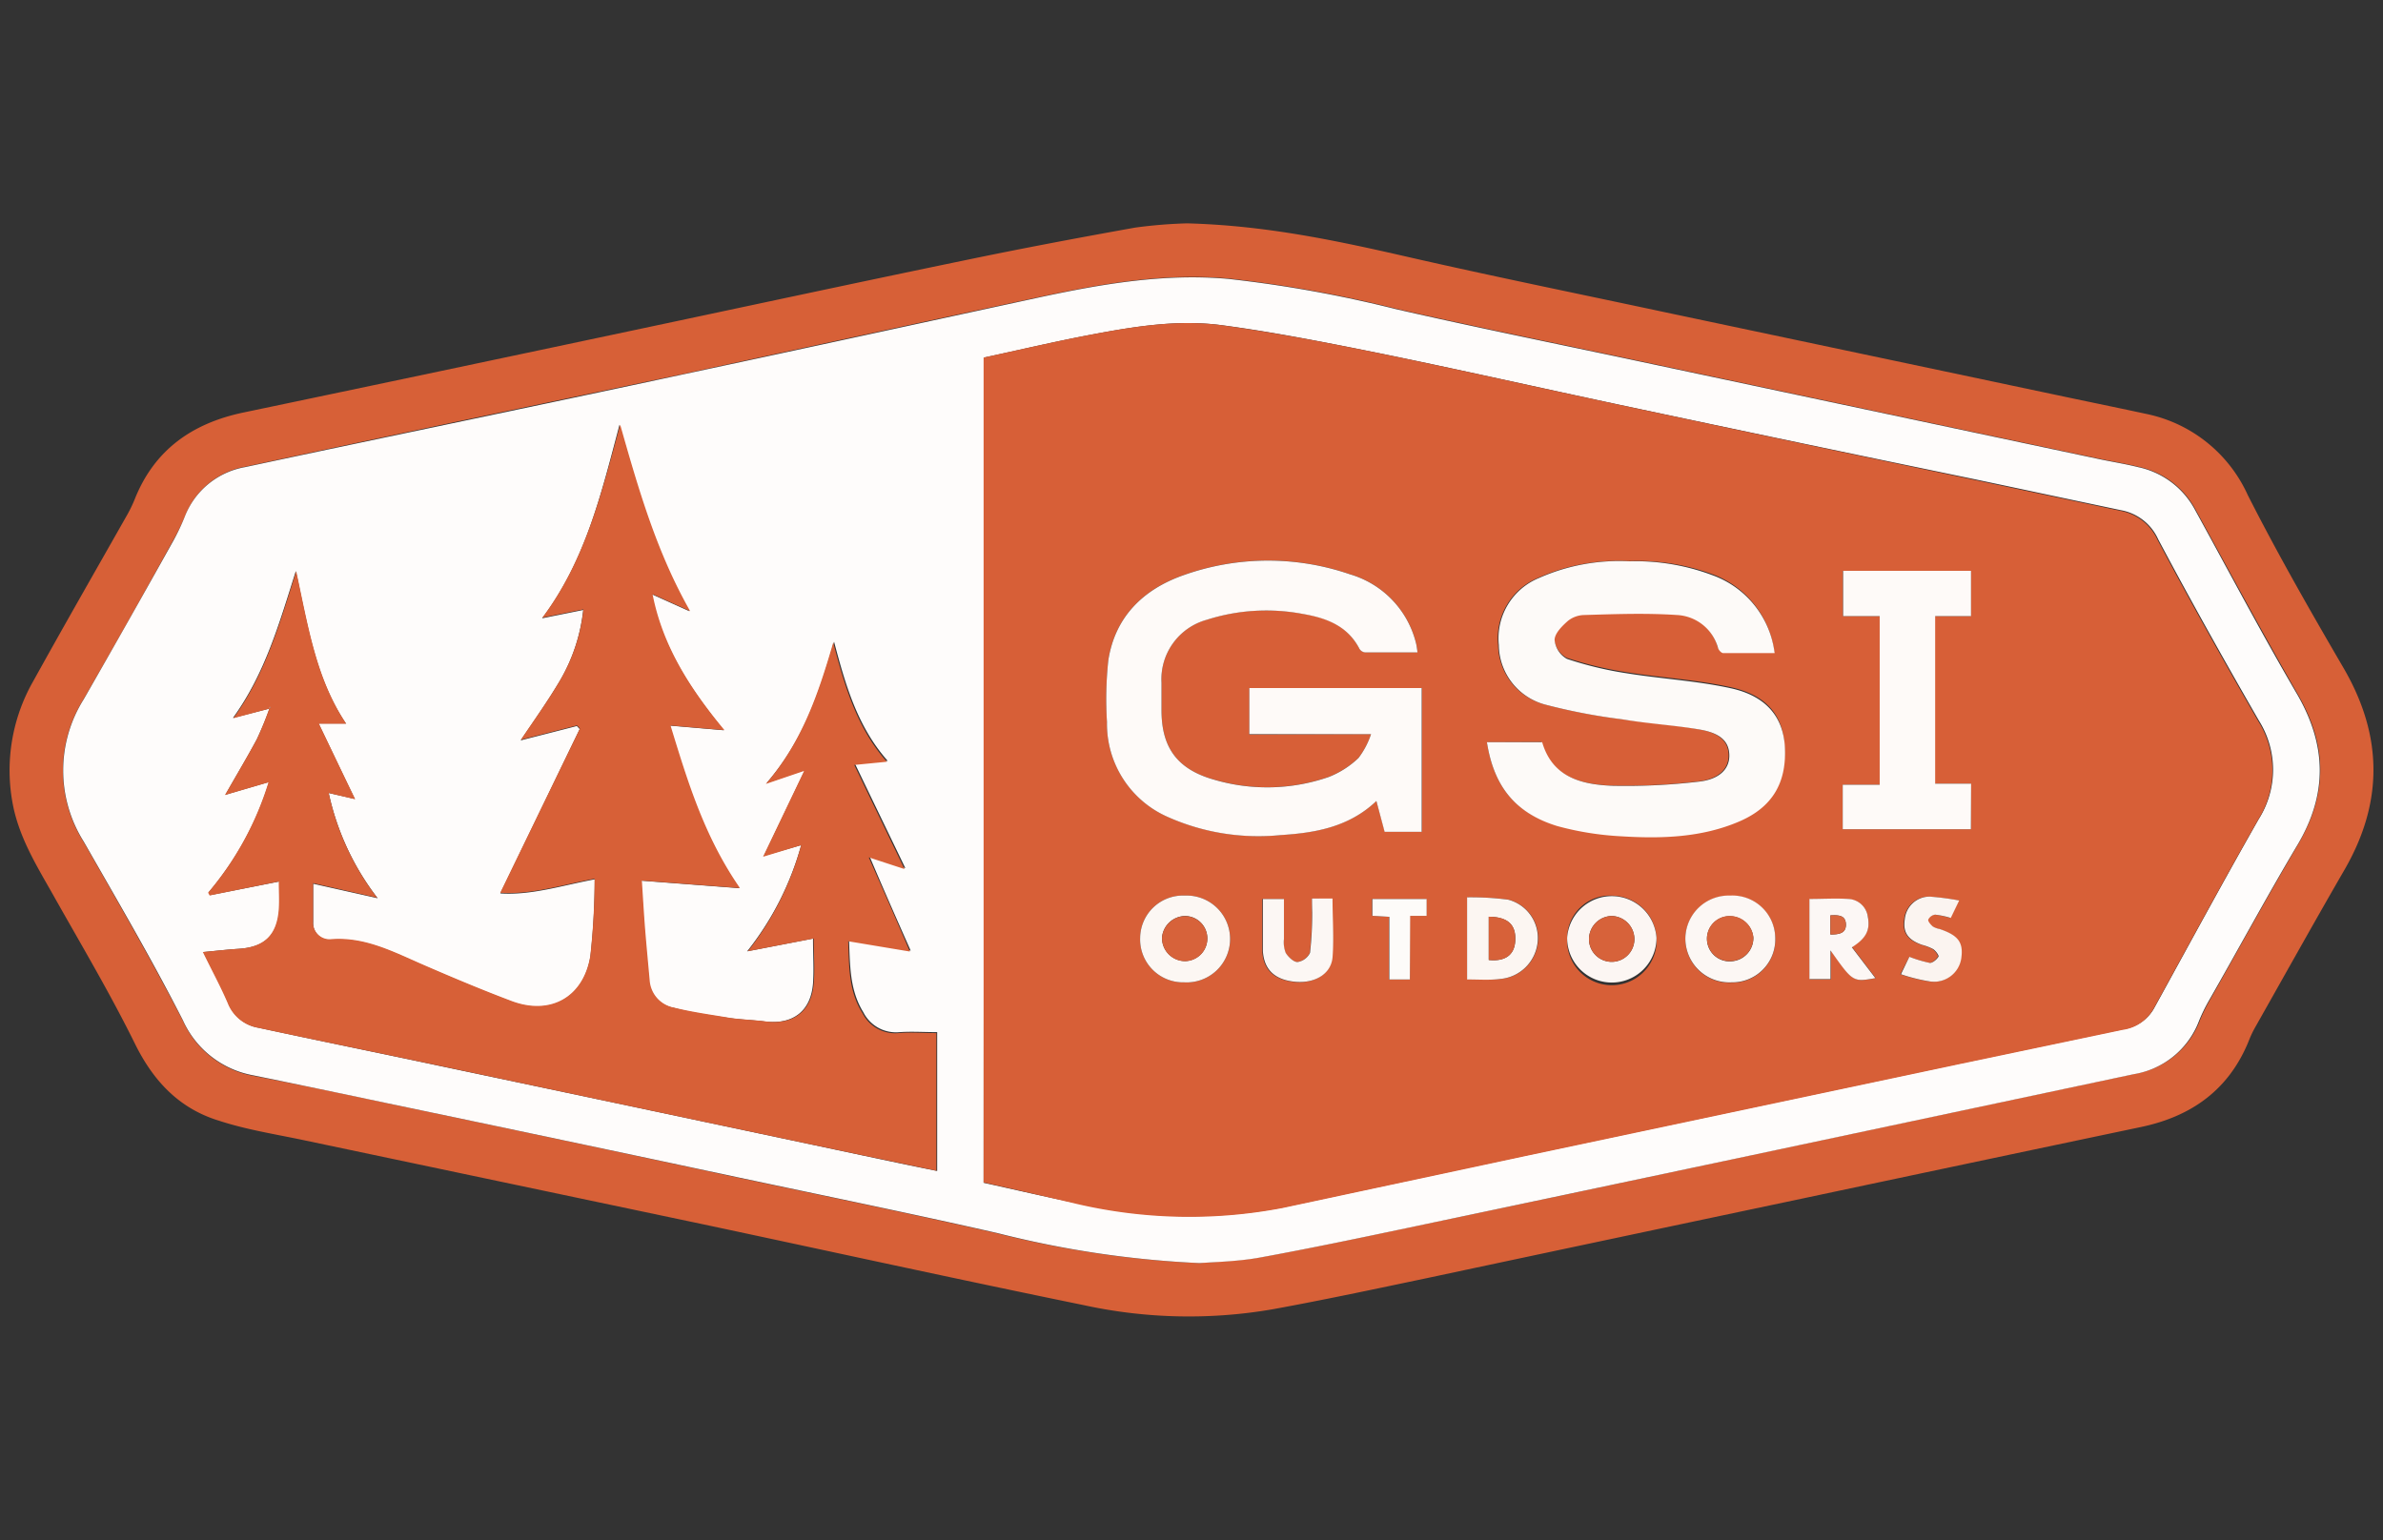
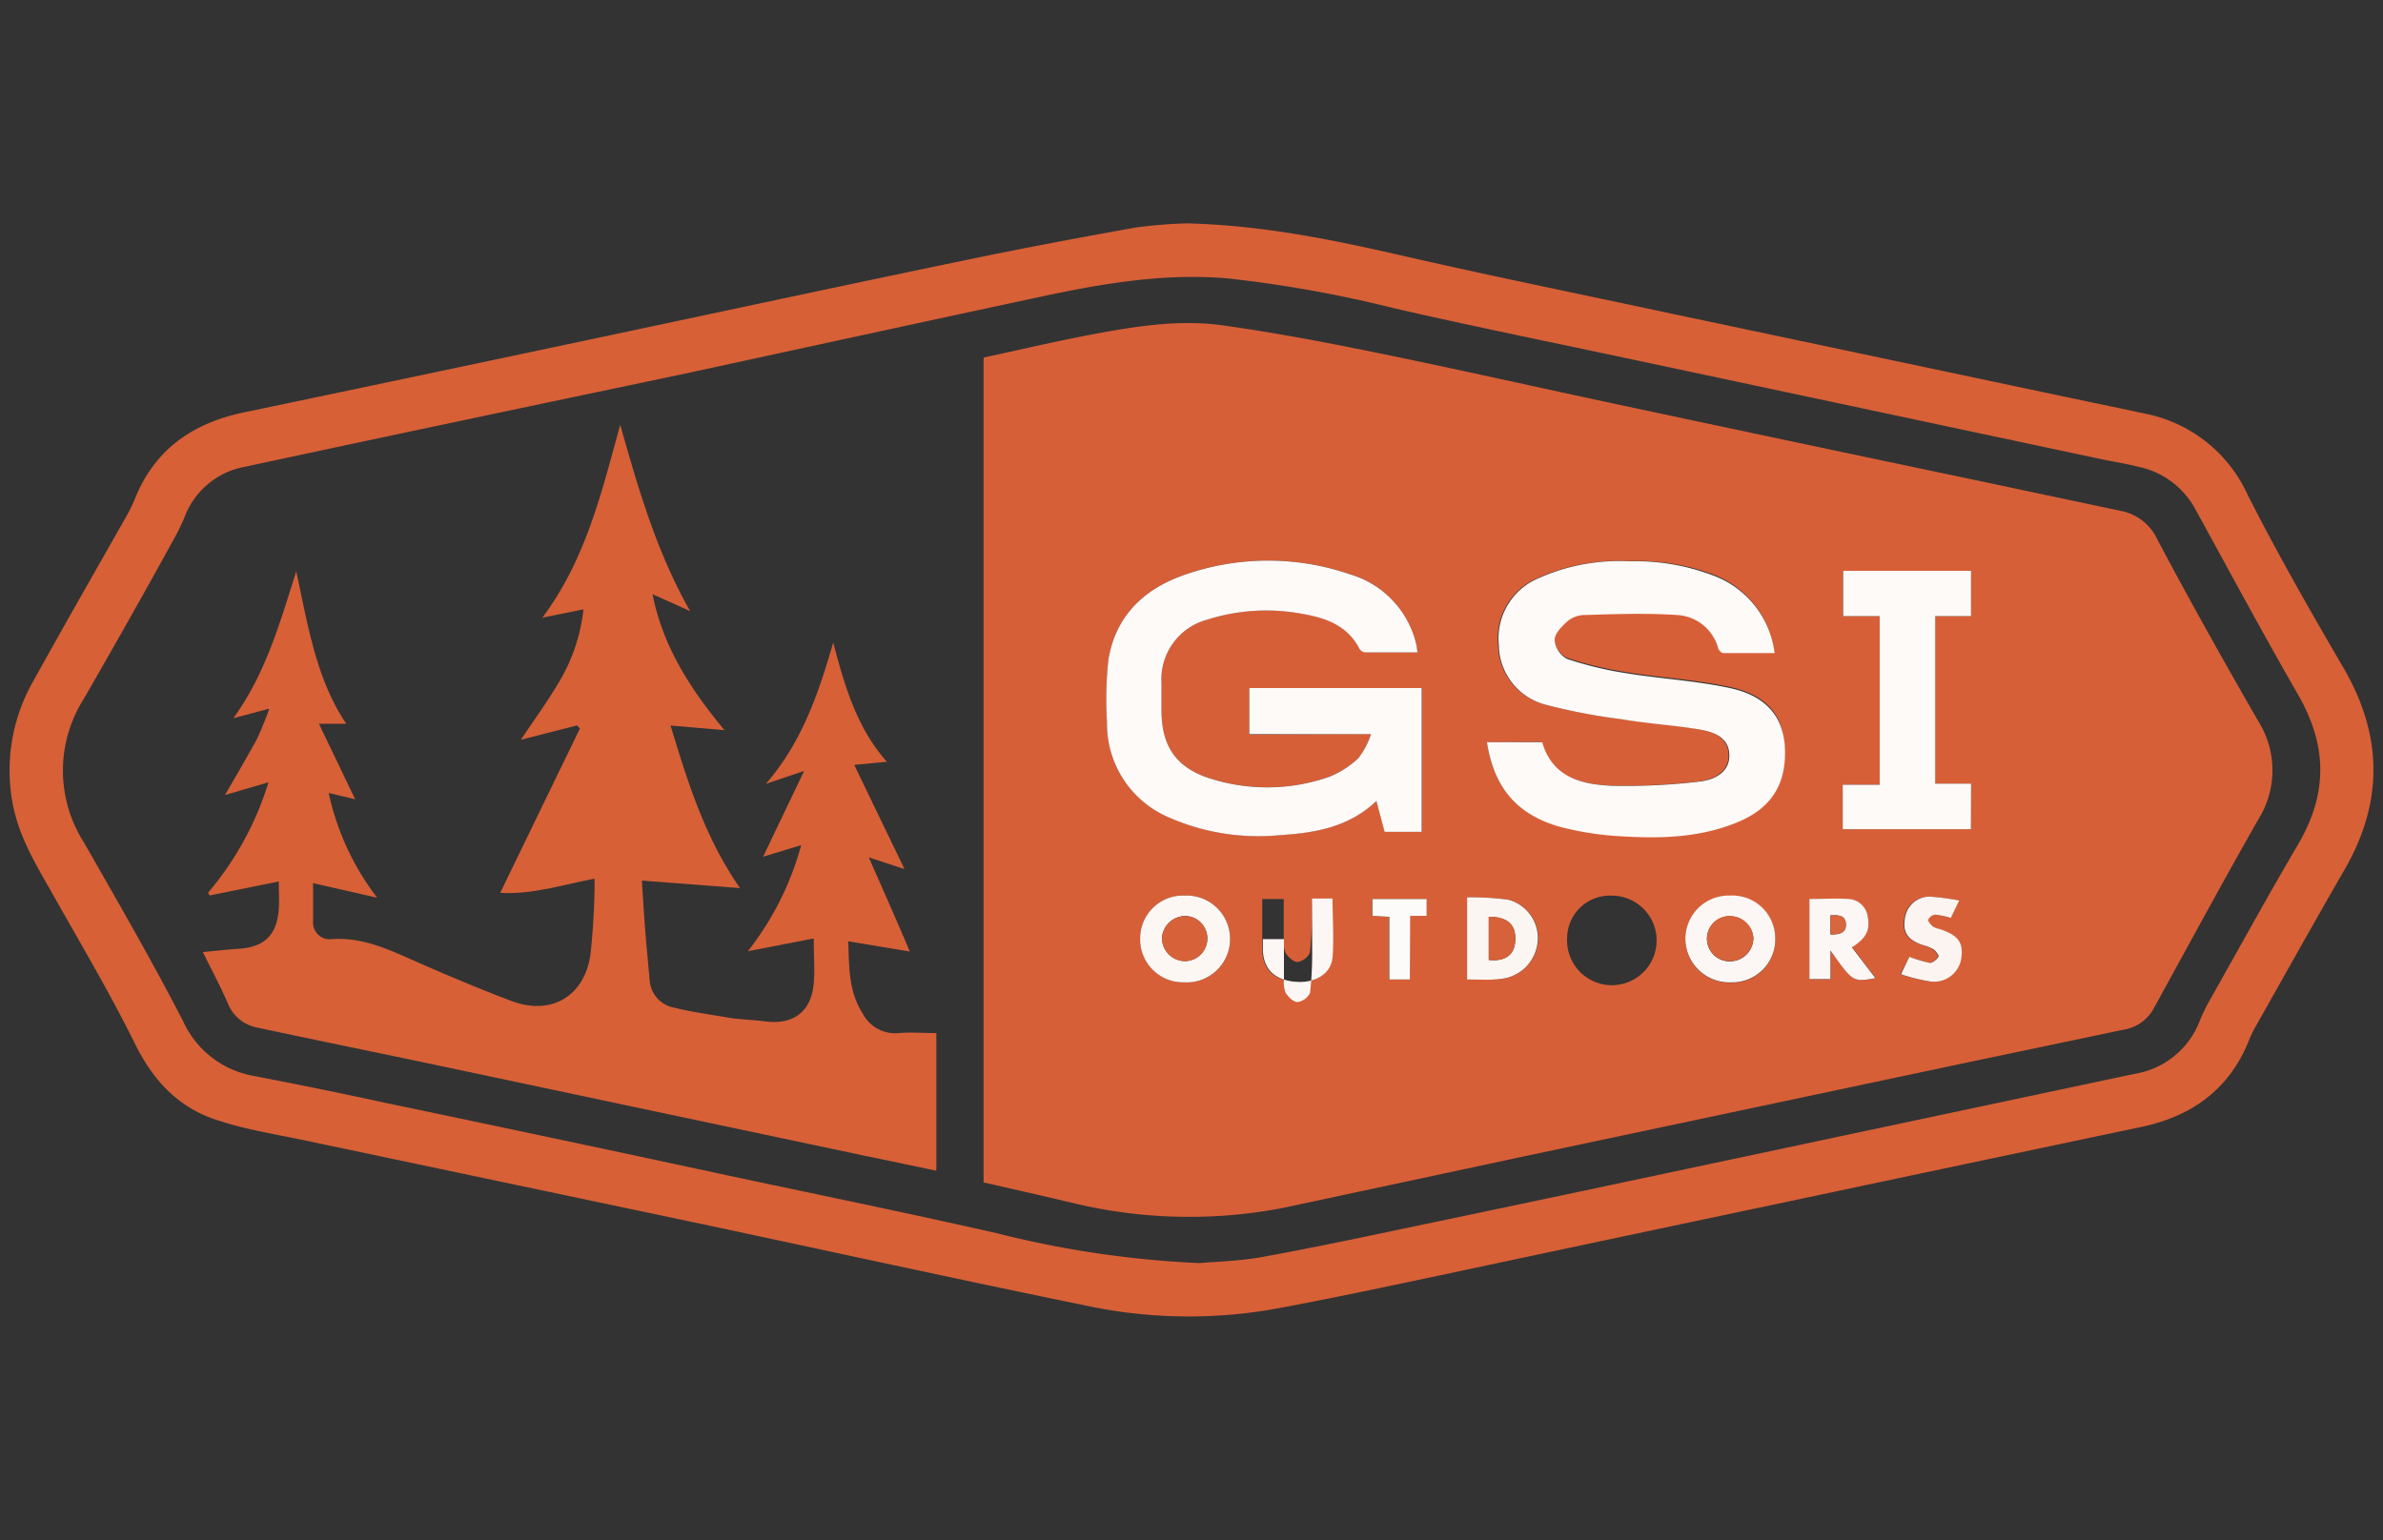
<svg xmlns="http://www.w3.org/2000/svg" id="Layer_1" data-name="Layer 1" viewBox="0 0 232 150">
  <rect x="0" y="0" width="232" height="150" fill="#333333" stroke="none" />
  <defs>
    <style>.cls-1{fill:#d76037;}.cls-2{fill:#fefcfb;}.cls-3{fill:#d75f37;}.cls-4{fill:#fefaf8;}.cls-5{fill:#fdfaf8;}.cls-6{fill:#fcf7f3;}.cls-7{fill:#fcf7f4;}.cls-8{fill:#fcf6f3;}.cls-9{fill:#fcf6f2;}.cls-10{fill:#fcf7f5;}.cls-11{fill:#fbf4f0;}.cls-12{fill:#fdfbf9;}.cls-13{fill:#d7623a;}.cls-14{fill:#d7633a;}.cls-15{fill:#d76139;}.cls-16{fill:#d8663e;}</style>
  </defs>
  <path class="cls-1" d="M115.56,21.75c7.65.2,14.55,1.68,21.46,3.26,8.31,1.9,16.67,3.6,25,5.38l37.84,8c3,.64,6,1.25,9.06,1.91a13.92,13.92,0,0,1,9.92,7.92c2.9,5.72,6.09,11.29,9.32,16.83,3.83,6.58,3.9,13.06.09,19.65-2.94,5.08-5.8,10.22-8.69,15.33a9.69,9.69,0,0,0-.6,1.26c-1.92,4.8-5.57,7.42-10.53,8.46q-16.83,3.54-33.65,7.11-17.91,3.78-35.8,7.59c-5,1.05-10.05,2.13-15.1,3.05a48,48,0,0,1-18.34-.4c-12.36-2.53-24.69-5.24-37-7.86L29.43,111c-2.72-.57-5.47-1-8.12-1.87-3.86-1.18-6.38-3.85-8.18-7.51-2.36-4.78-5.08-9.38-7.69-14-1.67-3-3.5-5.8-4.18-9.23a17.53,17.53,0,0,1,2-12.1c3-5.42,6.07-10.77,9.12-16.15a13.11,13.11,0,0,0,.71-1.46C15,43.82,18.7,41.22,23.7,40.17q19.1-4,38.18-8.05c10.73-2.27,21.44-4.58,32.18-6.8,5.48-1.14,11-2.18,16.48-3.16A47.11,47.11,0,0,1,115.56,21.75ZM116.79,123c1.55-.14,3.81-.19,6-.58,4.78-.86,9.54-1.87,14.3-2.87q16-3.35,32-6.76l38.74-8.22a8.19,8.19,0,0,0,6.34-5.19,16.28,16.28,0,0,1,.91-1.88c2.87-5.08,5.67-10.2,8.63-15.23s2.86-9.7,0-14.66c-3.45-6-6.67-12-10-18.06a8.19,8.19,0,0,0-5.5-4.09c-1.24-.31-2.5-.51-3.74-.77L158.9,35c-7.66-1.63-15.34-3.19-23-4.94a121.71,121.71,0,0,0-16.29-2.94c-6.16-.55-12.18.47-18.17,1.75-11.59,2.48-23.16,5-34.74,7.51-14.27,3-28.56,6-42.83,9.07A7.74,7.74,0,0,0,18,50.28a21.13,21.13,0,0,1-1.17,2.39C14,57.82,11.07,63,8.13,68.1A13,13,0,0,0,8.15,82c3.29,5.77,6.63,11.53,9.67,17.43a9.32,9.32,0,0,0,6.81,5.33Q31.1,106,37.55,107.4,54.77,111,72,114.71c8.38,1.78,16.77,3.5,25.13,5.4A97.41,97.41,0,0,0,116.79,123Z" />
-   <path class="cls-2" d="M116.79,123a97.41,97.41,0,0,1-19.67-2.92c-8.36-1.9-16.75-3.62-25.13-5.4Q54.77,111,37.55,107.4q-6.46-1.37-12.92-2.69a9.32,9.32,0,0,1-6.81-5.33c-3-5.9-6.38-11.66-9.67-17.43a13,13,0,0,1,0-13.85C11.07,63,14,57.82,16.87,52.67A21.13,21.13,0,0,0,18,50.28a7.74,7.74,0,0,1,5.85-4.79c14.27-3.05,28.56-6,42.83-9.07,11.58-2.47,23.15-5,34.74-7.51,6-1.28,12-2.3,18.17-1.75a121.71,121.71,0,0,1,16.29,2.94c7.64,1.75,15.32,3.31,23,4.94l45.54,9.68c1.24.26,2.5.46,3.74.77a8.19,8.19,0,0,1,5.5,4.09c3.3,6,6.52,12.11,10,18.06,2.88,5,2.94,9.72,0,14.66S217.91,92.45,215,97.53a16.28,16.28,0,0,0-.91,1.88,8.19,8.19,0,0,1-6.34,5.19l-38.74,8.22q-16,3.39-32,6.76c-4.76,1-9.52,2-14.3,2.87C120.6,122.84,118.34,122.89,116.79,123ZM26.24,69l0,0A33.2,33.2,0,0,1,25,72c-.94,1.78-2,3.51-3.05,5.39l4.24-1.24a30.39,30.39,0,0,1-5.88,10.75l.15.27,6.74-1.33c0,.93.05,1.82,0,2.7-.19,2.55-1.42,3.71-4,3.86-1.1.07-2.2.2-3.39.31.85,1.72,1.72,3.31,2.43,5a3.85,3.85,0,0,0,2.93,2.37C31,101.34,37,102.56,42.9,103.82q20.63,4.35,41.24,8.73c2.35.5,4.71,1,7.1,1.48V100.51c-1.27,0-2.47-.08-3.65,0a3.56,3.56,0,0,1-3.54-1.94c-1.34-2.16-1.29-4.59-1.39-7l6,1c-1.4-3.15-2.66-6-4-9.17l3.48,1.14c-1.61-3.34-3.21-6.64-4.89-10.14l3.17-.31c-2.94-3.33-4.1-7.36-5.22-11.6-1.45,5-3,9.64-6.56,13.76l3.73-1.27-4,8.36L78,82.3a29,29,0,0,1-5.26,10.34l6.41-1.24c0,1.6.1,3,0,4.38-.22,2.73-2,4-4.65,3.7-1.15-.15-2.32-.18-3.46-.34-1.83-.27-3.67-.51-5.46-1a2.91,2.91,0,0,1-2.4-2.67c-.16-1.77-.33-3.54-.47-5.31-.11-1.49-.2-3-.29-4.4l9.55.73c-3.46-5-5.07-10.3-6.76-15.83l5.25.45c-3.25-4-6-8.13-7-13.24l3.66,1.65c-3.24-5.7-5-11.76-6.81-18.15C58.52,48.14,57,54.61,52.78,60.21l4-.81a17.31,17.31,0,0,1-2.26,6.88c-1.19,2-2.59,4-3.83,5.82l5.47-1.4.28.3L48.71,87c3,.2,6-.77,9.19-1.37a70.12,70.12,0,0,1-.42,7.51c-.63,4-3.87,5.82-7.66,4.4-2.92-1.1-5.81-2.32-8.67-3.56s-5.58-2.69-8.83-2.47a1.61,1.61,0,0,1-1.83-1.68c0-1.25,0-2.5,0-3.77l6.28,1.41A25.62,25.62,0,0,1,32,77.22l2.54.58c-1.18-2.44-2.31-4.81-3.53-7.35h2.66c-2.95-4.4-3.71-9.53-4.87-14.84-1.61,5.09-3,10-6.12,14.3Zm69.52,46.18c3.11.69,6.12,1.39,9.14,2a48.3,48.3,0,0,0,20,.4l23.65-5.06,42.14-8.93,16-3.36a4.08,4.08,0,0,0,3-2c3.39-6.16,6.73-12.35,10.21-18.46a9,9,0,0,0,0-9.63c-3.35-5.82-6.64-11.69-9.79-17.63a4.94,4.94,0,0,0-3.64-2.83c-4.72-1-9.44-2-14.16-3Q175,43.1,157.74,39.43c-7.93-1.69-15.83-3.48-23.77-5.1-5-1-10-2-15-2.66-4.25-.57-8.5.12-12.68.91-3.51.66-7,1.49-10.49,2.24Z" />
  <path class="cls-3" d="M95.76,115.15V34.82c3.49-.75,7-1.58,10.49-2.24,4.18-.79,8.43-1.48,12.68-.91,5,.69,10,1.64,15,2.66,7.94,1.62,15.84,3.41,23.77,5.1q17.26,3.68,34.55,7.31c4.72,1,9.44,2,14.16,3a4.94,4.94,0,0,1,3.64,2.83c3.15,5.94,6.44,11.81,9.79,17.63a9,9,0,0,1,0,9.63c-3.48,6.11-6.82,12.3-10.21,18.46a4.08,4.08,0,0,1-3,2l-16,3.36-42.14,8.93-23.65,5.06a48.3,48.3,0,0,1-20-.4C101.88,116.54,98.87,115.84,95.76,115.15Zm37.72-43.66a8,8,0,0,1-1.22,2.31,8.86,8.86,0,0,1-2.89,1.85,18.3,18.3,0,0,1-11.29.23c-3.49-1-5-3.12-5-6.73q0-1.34,0-2.67a6,6,0,0,1,4.39-6.13,19.05,19.05,0,0,1,9.39-.57c2.28.35,4.34,1.16,5.49,3.39a.74.74,0,0,0,.53.35c1.68,0,3.36,0,5.12,0a7.91,7.91,0,0,0-.13-.85,9.31,9.31,0,0,0-6.43-6.75,24.54,24.54,0,0,0-16.27.1c-3.88,1.38-6.62,4.05-7.27,8.28a35.55,35.55,0,0,0-.13,6,9.9,9.9,0,0,0,5.91,9.24,21.67,21.67,0,0,0,11,1.77c3.39-.21,6.67-.79,9.32-3.32l.82,3h3.61V67H121.63v4.53Zm11.28.78c.67,4.31,2.76,6.91,6.8,8.06a29.4,29.4,0,0,0,6.26,1c3.88.24,7.76.13,11.41-1.42,3.31-1.4,4.73-3.84,4.49-7.45-.19-2.83-1.75-4.78-5.22-5.54s-6.8-.92-10.19-1.47a35,35,0,0,1-5.8-1.4,2.36,2.36,0,0,1-1.2-1.86c0-.63.73-1.34,1.3-1.84a2.63,2.63,0,0,1,1.61-.57c3-.05,6-.16,9,0a4.37,4.37,0,0,1,4,3.21c.06.21.33.49.51.5,1.64,0,3.29,0,5,0a9.25,9.25,0,0,0-6.09-7.6,21.23,21.23,0,0,0-8.09-1.25,19.19,19.19,0,0,0-8.8,1.63,6.35,6.35,0,0,0-3.9,6.52,6.07,6.07,0,0,0,4.66,5.84,57.35,57.35,0,0,0,7.37,1.4c2.52.39,5.08.53,7.58,1,2,.36,2.83,1.23,2.83,2.54s-1,2.32-3,2.53a61,61,0,0,1-8.32.4c-3-.11-5.91-.79-6.9-4.25Zm47.12,8.48V76.31h-3.5V60h3.49V55.59H179.42V60H183V76.42H179.4v4.33ZM111,91.33a4.18,4.18,0,0,0,4.29,4.33,4.23,4.23,0,1,0,.07-8.45A4.17,4.17,0,0,0,111,91.33Zm61.83,0a4.17,4.17,0,0,0-4.39-4.09,4.22,4.22,0,0,0-4.36,4.15,4.28,4.28,0,0,0,4.49,4.3A4.18,4.18,0,0,0,172.83,91.3Zm-20.26,0A4.36,4.36,0,1,0,157,87.22,4.16,4.16,0,0,0,152.57,91.33Zm-9.74,4c1.17,0,2.22.08,3.25,0a4,4,0,0,0,3.66-3.72,3.86,3.86,0,0,0-2.88-4,28.08,28.08,0,0,0-4-.23Zm37.46-3.13c1.37-.86,1.8-1.66,1.56-2.91A2,2,0,0,0,180,87.57c-1.25-.11-2.52,0-3.81,0v7.8h2.05V92.55c2.18,3.09,2.18,3.09,4.37,2.7ZM127.73,87.5c0,.52,0,.94,0,1.36a34.08,34.08,0,0,1-.21,3.92,1.61,1.61,0,0,1-1.21.9c-.37,0-.9-.48-1.15-.88a2.81,2.81,0,0,1-.18-1.35c0-1.3,0-2.6,0-3.9h-2.09v3.92c0,.39,0,.77,0,1.16.11,1.83,1.17,2.81,3.2,3,1.85.15,3.42-.74,3.58-2.36.19-1.89,0-3.82,0-5.75Zm58.16,5.67-.88,1.7a16.88,16.88,0,0,0,2.87.71,2.68,2.68,0,0,0,3-2.23c.23-1.58-.28-2.27-2.12-2.89a1.94,1.94,0,0,1-.65-.24c-.2-.18-.49-.5-.44-.67a.87.87,0,0,1,.67-.48,8.13,8.13,0,0,1,1.52.32l.82-1.7a24.79,24.79,0,0,0-2.89-.38,2.43,2.43,0,0,0-2.41,2.22c-.19,1.27.3,2,1.69,2.48a4.74,4.74,0,0,1,1.07.41c.25.16.59.63.52.74-.17.28-.56.64-.83.61A12.34,12.34,0,0,1,185.89,93.17Zm-48.63,2.21V89.19h1.6V87.55h-5.28v1.63l1.65.1v6.1Z" />
  <path class="cls-1" d="M26.24,69l-3.52.94c3.12-4.31,4.51-9.21,6.12-14.3,1.16,5.31,1.92,10.44,4.87,14.84H31.05c1.22,2.54,2.35,4.91,3.53,7.35L32,77.22a25.62,25.62,0,0,0,4.72,10.2L30.48,86c0,1.27,0,2.52,0,3.77a1.61,1.61,0,0,0,1.83,1.68c3.25-.22,6,1.24,8.83,2.47s5.75,2.46,8.67,3.56c3.79,1.42,7-.38,7.66-4.4a70.12,70.12,0,0,0,.42-7.51c-3.19.6-6.14,1.57-9.19,1.37l7.76-16-.28-.3-5.47,1.4c1.24-1.86,2.64-3.78,3.83-5.82a17.31,17.31,0,0,0,2.26-6.88l-4,.81c4.19-5.6,5.74-12.07,7.58-18.79,1.81,6.39,3.57,12.45,6.81,18.15l-3.66-1.65c1,5.11,3.71,9.28,7,13.24l-5.25-.45c1.69,5.53,3.3,10.83,6.76,15.83l-9.55-.73c.09,1.41.18,2.91.29,4.4.14,1.77.31,3.54.47,5.31a2.91,2.91,0,0,0,2.4,2.67c1.79.44,3.63.68,5.46,1,1.14.16,2.31.19,3.46.34,2.69.34,4.43-1,4.65-3.7.12-1.38,0-2.78,0-4.38l-6.41,1.24A29,29,0,0,0,78,82.3l-3.71,1.13,4-8.36-3.73,1.27c3.55-4.12,5.11-8.79,6.56-13.76,1.12,4.24,2.28,8.27,5.22,11.6l-3.17.31c1.68,3.5,3.28,6.8,4.89,10.14l-3.48-1.14c1.39,3.15,2.65,6,4,9.17l-6-1c.1,2.39,0,4.82,1.39,7a3.56,3.56,0,0,0,3.54,1.94c1.18-.1,2.38,0,3.65,0V114c-2.39-.49-4.75-1-7.1-1.48q-20.62-4.36-41.24-8.73C37,102.56,31,101.34,25.11,100.08a3.85,3.85,0,0,1-2.93-2.37c-.71-1.66-1.58-3.25-2.43-5,1.19-.11,2.29-.24,3.39-.31,2.58-.15,3.81-1.31,4-3.86.06-.88,0-1.77,0-2.7L20.41,87.2l-.15-.27a30.39,30.39,0,0,0,5.88-10.75L21.9,77.42C23,75.54,24,73.81,25,72A33.2,33.2,0,0,0,26.22,69l.13-.12h-.1Z" />
  <path class="cls-4" d="M133.48,71.49H121.63V67h16.78V81H134.8L134,78c-2.65,2.53-5.93,3.11-9.32,3.32a21.67,21.67,0,0,1-11-1.77,9.9,9.9,0,0,1-5.91-9.24,35.55,35.55,0,0,1,.13-6c.65-4.23,3.39-6.9,7.27-8.28a24.54,24.54,0,0,1,16.27-.1,9.31,9.31,0,0,1,6.43,6.75,7.91,7.91,0,0,1,.13.85c-1.76,0-3.44,0-5.12,0a.74.74,0,0,1-.53-.35c-1.15-2.23-3.21-3-5.49-3.39a19.05,19.05,0,0,0-9.39.57,6,6,0,0,0-4.39,6.13q0,1.33,0,2.67c0,3.61,1.51,5.71,5,6.73a18.3,18.3,0,0,0,11.29-.23,8.86,8.86,0,0,0,2.89-1.85A8,8,0,0,0,133.48,71.49Z" />
  <path class="cls-5" d="M144.76,72.27h5.38c1,3.46,3.88,4.14,6.9,4.25a61,61,0,0,0,8.32-.4c2-.21,3-1.21,3-2.53s-.79-2.18-2.83-2.54c-2.5-.43-5.06-.57-7.58-1a57.35,57.35,0,0,1-7.37-1.4,6.07,6.07,0,0,1-4.66-5.84,6.35,6.35,0,0,1,3.9-6.52,19.19,19.19,0,0,1,8.8-1.63A21.23,21.23,0,0,1,166.68,56a9.25,9.25,0,0,1,6.09,7.6c-1.73,0-3.38,0-5,0-.18,0-.45-.29-.51-.5a4.37,4.37,0,0,0-4-3.21c-3-.2-6-.09-9,0a2.63,2.63,0,0,0-1.61.57c-.57.5-1.28,1.21-1.3,1.84a2.36,2.36,0,0,0,1.2,1.86,35,35,0,0,0,5.8,1.4c3.39.55,6.85.73,10.19,1.47s5,2.71,5.22,5.54c.24,3.61-1.18,6.05-4.49,7.45-3.65,1.55-7.53,1.66-11.41,1.42a29.4,29.4,0,0,1-6.26-1C147.52,79.18,145.43,76.58,144.76,72.27Z" />
  <path class="cls-4" d="M191.88,80.75H179.4V76.42H183V60h-3.56V55.59h12.45V60h-3.49V76.31h3.5Z" />
  <path class="cls-6" d="M111,91.33a4.17,4.17,0,0,1,4.36-4.12,4.23,4.23,0,1,1-.07,8.45A4.18,4.18,0,0,1,111,91.33Zm6.54,0a2.18,2.18,0,0,0-2.17-2.13,2.29,2.29,0,0,0-2.24,2.09,2.25,2.25,0,0,0,2.26,2.3A2.2,2.2,0,0,0,117.54,91.34Z" />
  <path class="cls-7" d="M172.83,91.3a4.18,4.18,0,0,1-4.26,4.36,4.28,4.28,0,0,1-4.49-4.3,4.22,4.22,0,0,1,4.36-4.15A4.17,4.17,0,0,1,172.83,91.3Zm-2.13,0a2.3,2.3,0,0,0-2.25-2.08,2.2,2.2,0,1,0,.13,4.39A2.27,2.27,0,0,0,170.7,91.28Z" />
-   <path class="cls-8" d="M152.57,91.33a4.36,4.36,0,0,1,8.7,0,4.35,4.35,0,0,1-8.7,0Zm4.29-2.13a2.27,2.27,0,0,0-2.16,2.17,2.21,2.21,0,1,0,4.41-.11A2.26,2.26,0,0,0,156.86,89.2Z" />
  <path class="cls-9" d="M142.83,95.38v-8a28.08,28.08,0,0,1,4,.23,3.86,3.86,0,0,1,2.88,4,4,4,0,0,1-3.66,3.72C145.05,95.46,144,95.38,142.83,95.38Zm2.11-6.11v4.21c1.56.17,2.47-.47,2.57-1.77C147.64,90.09,146.85,89.3,144.94,89.27Z" />
  <path class="cls-10" d="M180.29,92.25l2.29,3c-2.19.39-2.19.39-4.37-2.7v2.79h-2.05v-7.8c1.29,0,2.56-.08,3.81,0a2,2,0,0,1,1.88,1.77C182.09,90.59,181.66,91.39,180.29,92.25ZM178.2,91c.78,0,1.54-.07,1.51-1s-.81-.89-1.51-.86Z" />
-   <path class="cls-7" d="M127.73,87.5h2c0,1.93.15,3.86,0,5.75-.16,1.62-1.73,2.51-3.58,2.36-2-.17-3.09-1.15-3.2-3,0-.39,0-.77,0-1.16V87.55H125c0,1.3,0,2.6,0,3.9a2.81,2.81,0,0,0,.18,1.35c.25.4.78.9,1.15.88a1.61,1.61,0,0,0,1.21-.9,34.08,34.08,0,0,0,.21-3.92C127.74,88.44,127.73,88,127.73,87.5Z" />
+   <path class="cls-7" d="M127.73,87.5h2c0,1.93.15,3.86,0,5.75-.16,1.62-1.73,2.51-3.58,2.36-2-.17-3.09-1.15-3.2-3,0-.39,0-.77,0-1.16H125c0,1.3,0,2.6,0,3.9a2.81,2.81,0,0,0,.18,1.35c.25.4.78.9,1.15.88a1.61,1.61,0,0,0,1.21-.9,34.08,34.08,0,0,0,.21-3.92C127.74,88.44,127.73,88,127.73,87.5Z" />
  <path class="cls-11" d="M185.89,93.17a12.34,12.34,0,0,0,2,.6c.27,0,.66-.33.83-.61.07-.11-.27-.58-.52-.74a4.74,4.74,0,0,0-1.07-.41c-1.39-.49-1.88-1.21-1.69-2.48a2.43,2.43,0,0,1,2.41-2.22,24.79,24.79,0,0,1,2.89.38l-.82,1.7a8.13,8.13,0,0,0-1.52-.32.87.87,0,0,0-.67.48c-.05.17.24.49.44.67a1.94,1.94,0,0,0,.65.24c1.84.62,2.35,1.31,2.12,2.89a2.68,2.68,0,0,1-3,2.23,16.88,16.88,0,0,1-2.87-.71Z" />
  <path class="cls-12" d="M137.26,95.38h-2v-6.1l-1.65-.1V87.55h5.28v1.64h-1.6Z" />
  <path class="cls-2" d="M26.24,69v-.15h.1l-.13.12Z" />
  <path class="cls-13" d="M117.54,91.34a2.2,2.2,0,0,1-2.15,2.26,2.25,2.25,0,0,1-2.26-2.3,2.29,2.29,0,0,1,2.24-2.09A2.18,2.18,0,0,1,117.54,91.34Z" />
  <path class="cls-14" d="M170.7,91.28a2.27,2.27,0,0,1-2.12,2.31,2.2,2.2,0,1,1-.13-4.39A2.3,2.3,0,0,1,170.7,91.28Z" />
-   <path class="cls-13" d="M156.86,89.2a2.26,2.26,0,0,1,2.25,2.06,2.21,2.21,0,1,1-4.41.11A2.27,2.27,0,0,1,156.86,89.2Z" />
  <path class="cls-15" d="M144.94,89.27c1.91,0,2.7.82,2.57,2.44-.1,1.3-1,1.94-2.57,1.77Z" />
  <path class="cls-16" d="M178.2,91V89.13c.7,0,1.47-.07,1.51.86S179,91,178.2,91Z" />
</svg>